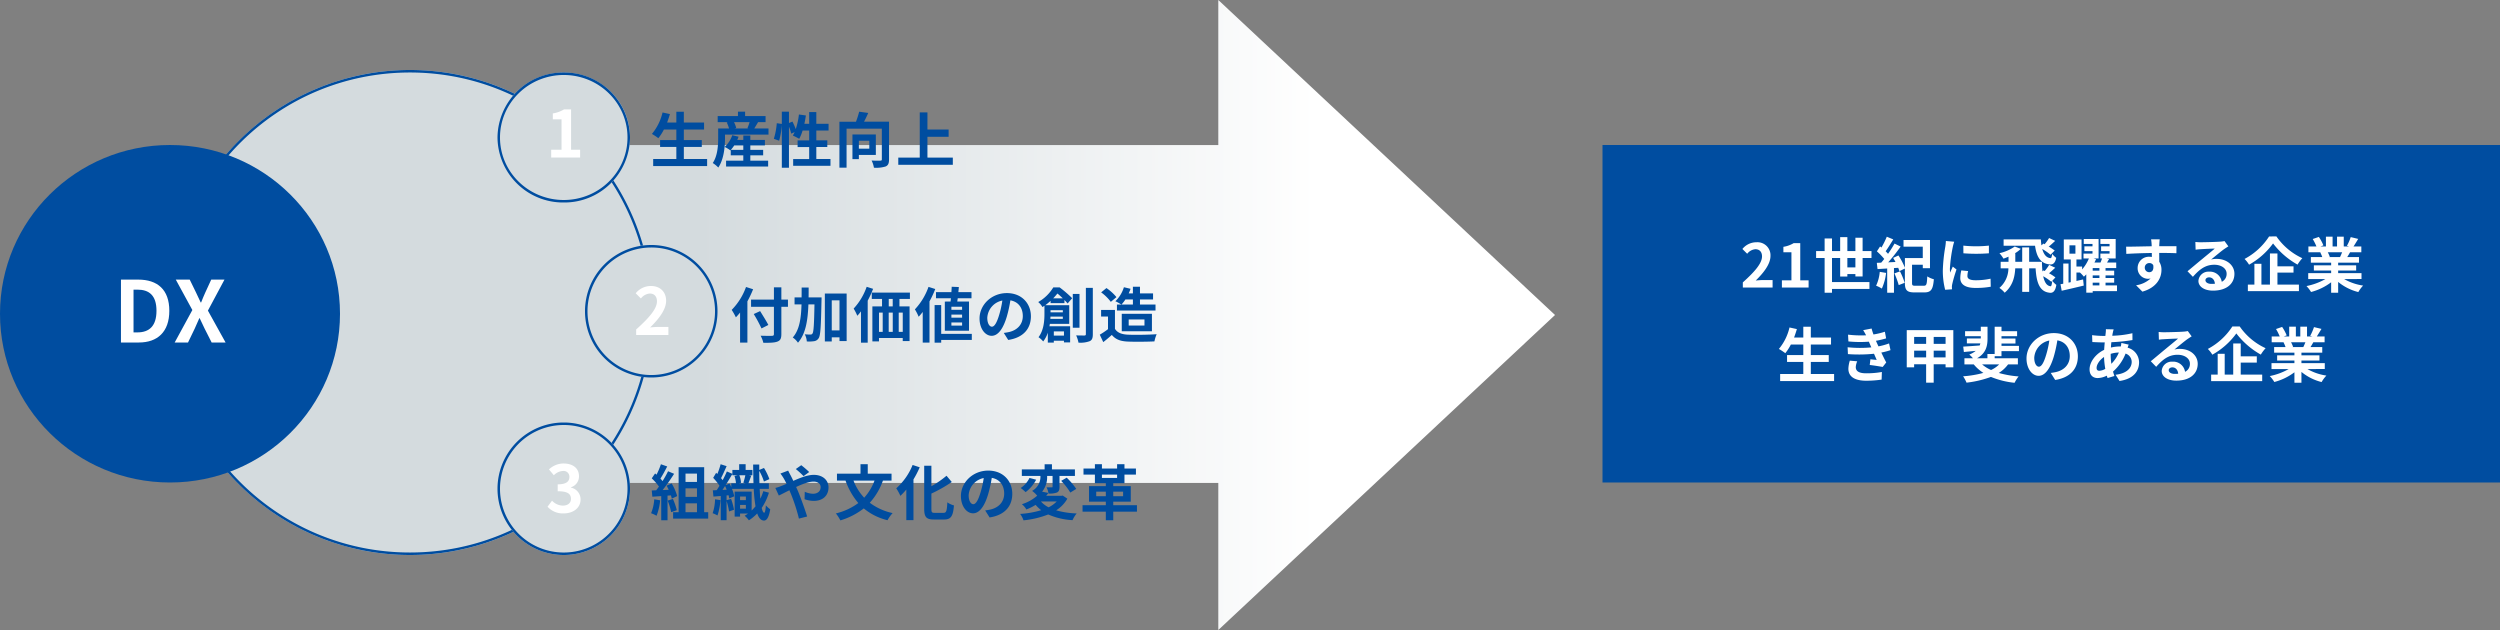
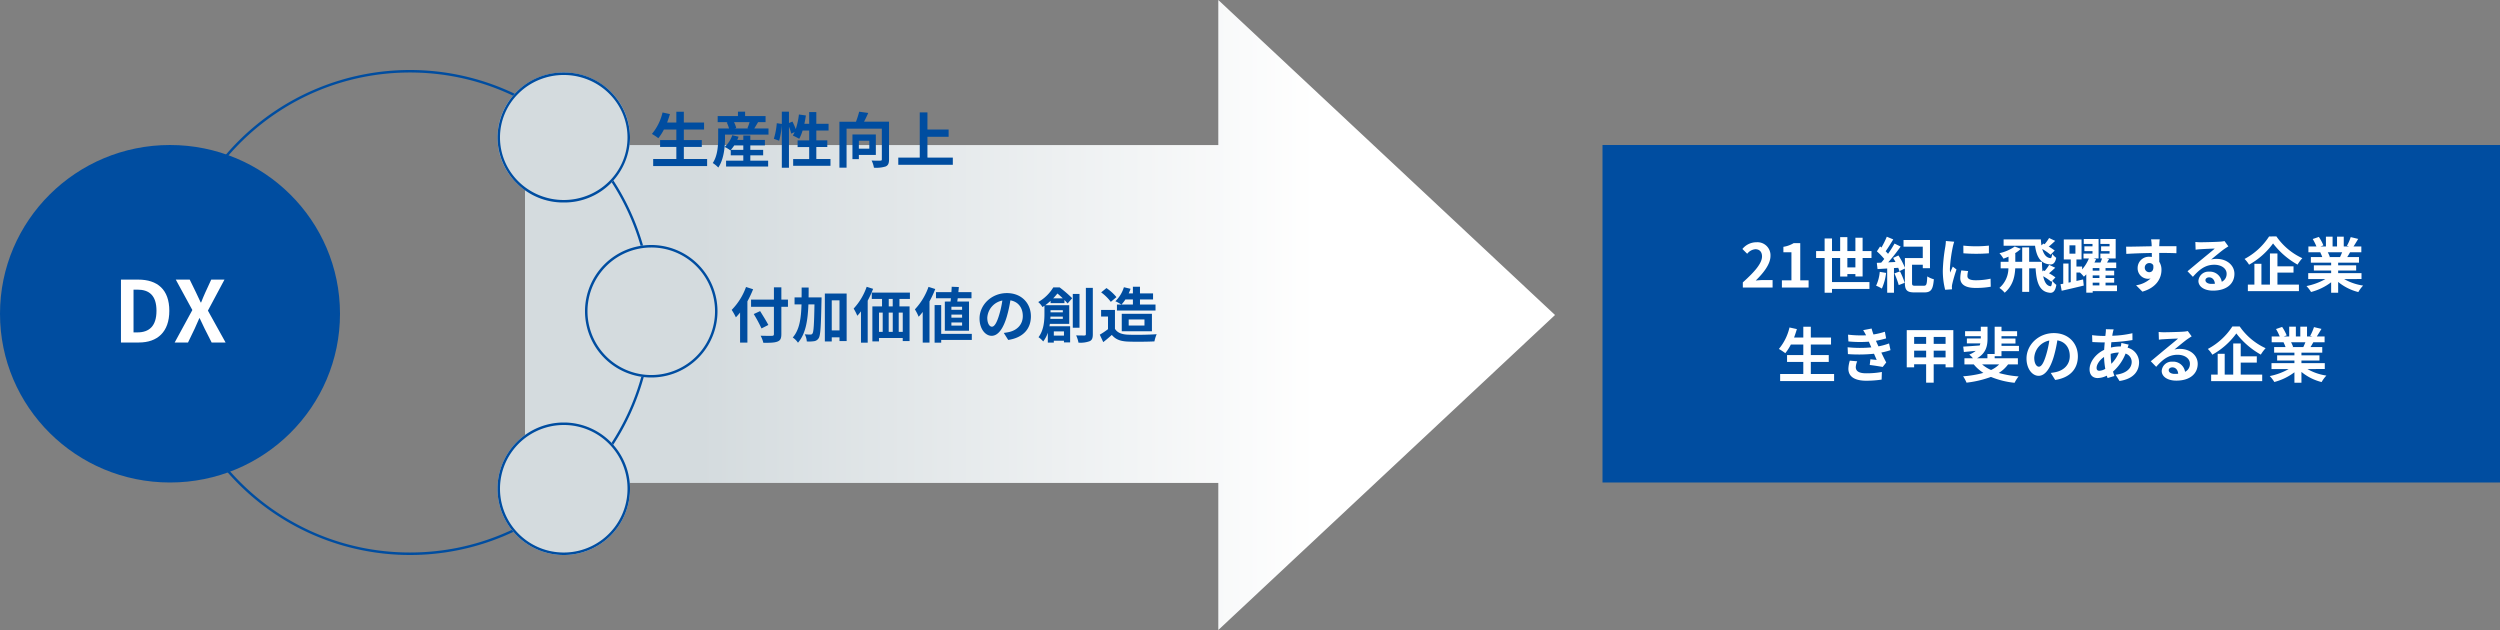
<svg xmlns="http://www.w3.org/2000/svg" width="1000" height="252" viewBox="0 0 1000 252">
  <rect x="0" y="0" width="1000" height="252" fill="#808080" stroke="none" />
  <defs>
    <linearGradient id="a" x1="0.771" y1="0.5" x2="0.168" y2="0.5" gradientUnits="objectBoundingBox">
      <stop offset="0" stop-color="#fff" />
      <stop offset="1" stop-color="#d4dbde" />
    </linearGradient>
  </defs>
  <g transform="translate(-460 -1743)">
    <rect width="359" height="135" transform="translate(1101 1801)" fill="#004da0" />
    <path d="M-123.864,0h11.9V-2.976h-3.864c-.816,0-1.992.1-2.88.192,3.24-3.168,5.9-6.624,5.9-9.84a5.21,5.21,0,0,0-5.592-5.472,7.2,7.2,0,0,0-5.64,2.688l1.92,1.92a4.6,4.6,0,0,1,3.264-1.824c1.68,0,2.664,1.08,2.664,2.88,0,2.736-2.856,6.072-7.68,10.392Zm15.624,0h10.68V-2.856H-100.9v-14.9h-2.616a11.52,11.52,0,0,1-4.128,1.488v2.184h3.216V-2.856h-3.816Zm26.184-8.04v-3.768h3.216V-8.04Zm6.1,3.624v-7.392h3.552v-2.76H-75.96V-19.9h-2.88v5.328h-3.216v-5.568h-2.88v5.568H-88.2v-5.04h-2.952v5.04H-94.56v2.76h3.408v13.9H-88.2V.576h14.976v-2.76H-88.2v-9.624h3.264v7.416h2.88v-.984h3.216v.96ZM-69.1-6.264A16.274,16.274,0,0,1-70.56-.72a13.765,13.765,0,0,1,2.3,1.152,21.683,21.683,0,0,0,1.7-6.264Zm5.856.624A30.815,30.815,0,0,1-61.512-.96l2.376-.912a27.986,27.986,0,0,0-1.872-4.584ZM-54.864-.7c-1.128,0-1.32-.144-1.32-1.176V-9.1h4.3v1.368h2.88v-11.28H-59.592v2.688h7.7v4.56H-59.04v3.84a27.881,27.881,0,0,0-2.592-4.9l-2.112.984c.312.5.648,1.08.936,1.632l-2.9.144a78.649,78.649,0,0,0,4.968-6.312l-2.448-1.2a45.045,45.045,0,0,1-2.592,4.1c-.288-.312-.6-.672-.96-1.032.96-1.32,2.064-3.144,3.048-4.728l-2.592-1.08a32.7,32.7,0,0,1-2.136,4.32c-.192-.144-.36-.288-.552-.432l-1.272,1.968A26.9,26.9,0,0,1-67.3-11.424c-.408.528-.816,1.032-1.224,1.488l-1.752.072.288,2.5,3.864-.24v9.7h2.712V-7.776l1.7-.1c.192.48.36.936.48,1.344l2.184-1.056v5.736c0,3,.936,3.816,3.816,3.816h3.96c2.712,0,3.48-1.176,3.816-5.256a9.592,9.592,0,0,1-2.64-1.152C-50.232-1.272-50.4-.7-51.48-.7Zm19.2-16.056.024,3.072a65.78,65.78,0,0,0,10.2,0v-3.072A48.5,48.5,0,0,1-35.664-16.752ZM-36.48-6.84a14.647,14.647,0,0,0-.408,3.1c0,2.424,1.944,3.912,6.048,3.912A33.036,33.036,0,0,0-24.7-.312l-.072-3.216A27.392,27.392,0,0,1-30.72-2.9c-2.4,0-3.312-.624-3.312-1.68a7.821,7.821,0,0,1,.288-1.992ZM-42.648-18.6a17.759,17.759,0,0,1-.24,2.328,65.9,65.9,0,0,0-.984,9.408A30.342,30.342,0,0,0-42.936.912L-40.2.72c-.024-.336-.024-.72-.048-.984a6.982,6.982,0,0,1,.144-1.1A57.3,57.3,0,0,1-38.4-7.2l-1.488-1.152c-.336.768-.72,1.56-1.056,2.4a11.47,11.47,0,0,1-.1-1.536A58.764,58.764,0,0,1-39.888-16.2a19.974,19.974,0,0,1,.576-2.112Zm41.28-1.2a15.637,15.637,0,0,1-1.776,2.472l1.68.936c.72-.552,1.584-1.392,2.544-2.256ZM.888-14.784a30.2,30.2,0,0,0-4.536-2.784l-.768.72c-.12-.768-.192-1.584-.24-2.4h-14.9V-16.7H-6.984c.528,3.768,1.776,6.96,5.616,7.44,1.488.288,2.448-.5,2.856-2.616A8.184,8.184,0,0,1-.12-13.44c-.144,1.056-.336,1.752-.648,1.7-1.776-.144-2.784-1.656-3.336-3.672A23.353,23.353,0,0,1-.792-13.1ZM-.1-2.712C-.24-1.344-.432-.456-.744-.5-2.376-.648-3.24-2.256-3.72-4.512A24,24,0,0,1-.48-2.3Zm1.272-1.32A17.11,17.11,0,0,0-1.392-5.688C-.7-6.24.168-7.056,1.1-7.9L-1.344-9.048A16.636,16.636,0,0,1-3.12-6.6l-.48-.24-.408.408c-.144-1.224-.192-2.544-.216-3.84H-9.336v-5.76H-12.12v5.76h-2.76V-13.68h-.144a14.345,14.345,0,0,0,2.352-1.776l-2.424-.936a17.15,17.15,0,0,1-6.12,2.664,15,15,0,0,1,1.608,2.184c.648-.216,1.344-.5,2.016-.792v2.064h-3.144V-7.68h3.1A10.443,10.443,0,0,1-21.24.168a10.063,10.063,0,0,1,2.112,1.92C-15.864-.7-15.072-4.344-14.9-7.68h2.784V1.752h2.784V-7.68h2.568c.312,4.968,1.248,9.192,5.376,9.744,1.584.312,2.52-.6,2.928-3.12A6.632,6.632,0,0,1-.072-2.712Zm14.9,2.088h2.688v1.1H16.08ZM18.768-6.72H16.08V-7.776h2.688Zm0,2.928H16.08V-4.848h2.688ZM6.792-16.872H9.168v3.336H6.792ZM25.8-.84H21.216v-1.1h3.456V-3.792H21.216V-4.848h3.456V-6.72H21.216V-7.776h4.272V-9.984H21.816c.264-.456.552-.912.816-1.392l-1.032-.24h3.672v-7.776h-6.12v1.968h3.672v.96H19.44v1.92h3.384v.984H19.152v1.944h.672c-.168.5-.384,1.08-.624,1.632H16.776c.24-.456.456-.912.648-1.344l-1.032-.288h2.04v-7.776H12.5v1.968h3.5v.96h-3.24v1.92h3.24v.984h-3.6v1.944h2.16a16.016,16.016,0,0,1-2.712,4.392V-8.4H9.576v-2.808h2.04v-8.016h-7.1v8.016H7.3v9.072l-.888.192V-9.576H4.3v8.064l-1.1.192L3.672,1.3C6.168.744,9.432-.024,12.5-.768L12.24-3.216c-.888.192-1.776.408-2.664.6V-6h1.392a14.541,14.541,0,0,1,1.584,1.68,11.73,11.73,0,0,0,.96-.936v7.32H16.08V1.44H25.8ZM36.912-7.9a1.774,1.774,0,0,1,1.824-1.872,1.7,1.7,0,0,1,1.56.84c.312,2.064-.576,2.808-1.56,2.808A1.766,1.766,0,0,1,36.912-7.9Zm12.672-8.616c-1.248-.024-4.488,0-6.888,0,0-.288.024-.528.024-.72.024-.384.1-1.656.168-2.04H39.432a16.081,16.081,0,0,1,.216,2.064,6.092,6.092,0,0,1,.024.72c-3.192.048-7.512.168-10.224.168l.072,2.88c2.928-.168,6.6-.312,10.2-.36l.024,1.584a5.7,5.7,0,0,0-.936-.072,4.476,4.476,0,0,0-4.752,4.44,4.187,4.187,0,0,0,4.1,4.368,5.132,5.132,0,0,0,1.08-.12A10.864,10.864,0,0,1,33.432-.888l2.52,2.544C41.76.024,43.584-3.912,43.584-7.008A5.861,5.861,0,0,0,42.7-10.3c0-1.032,0-2.328-.024-3.528,3.216,0,5.448.048,6.888.12ZM63.576-1.44c-1.392,0-2.4-.6-2.4-1.488,0-.6.576-1.128,1.464-1.128,1.3,0,2.184,1.008,2.328,2.544A12.53,12.53,0,0,1,63.576-1.44Zm5.232-17.136a11.462,11.462,0,0,1-1.824.24c-1.344.12-6.432.24-7.68.24-.672,0-1.488-.048-2.16-.12l.1,3.1a15.684,15.684,0,0,1,1.944-.192c1.248-.1,4.512-.24,5.736-.264-1.176,1.032-3.648,3.024-4.968,4.128C58.536-10.3,55.68-7.872,54-6.5l2.16,2.232C58.7-7.152,61.08-9.1,64.728-9.1c2.76,0,4.92,1.44,4.92,3.576A3.465,3.465,0,0,1,67.7-2.28,4.785,4.785,0,0,0,62.64-6.336a3.994,3.994,0,0,0-4.272,3.7c0,2.376,2.5,3.888,5.808,3.888,5.736,0,8.592-2.976,8.592-6.72,0-3.456-3.072-5.976-7.1-5.976a7.992,7.992,0,0,0-2.232.264c1.488-1.2,3.984-3.312,5.256-4.2q.792-.54,1.656-1.08ZM86.64-20.424a26.462,26.462,0,0,1-9.816,9,12.026,12.026,0,0,1,1.8,2.3,29.735,29.735,0,0,0,9.6-8.5,32.125,32.125,0,0,0,9.792,8.472,15.563,15.563,0,0,1,1.92-2.568,25.517,25.517,0,0,1-10.368-8.712ZM89.976-5.952h6.432v-2.52H89.976v-5.136h-3V-1.152H83.568V-9.48H80.76v8.328H78.144V1.44H98.568V-1.152H89.976Zm25.872-8.136c-.264.648-.552,1.344-.84,1.92H110.52l.408-.072a11.82,11.82,0,0,0-.816-1.848Zm7.752,10.7V-5.736h-9.336V-6.792h7.2V-8.856h-7.2v-1.08h8.328v-2.232h-4.7c.36-.576.744-1.224,1.128-1.92h4.512v-2.328h-3.12c.552-.84,1.2-1.92,1.872-3.024l-3-.72a19.333,19.333,0,0,1-1.512,3.48l.864.264H116.5v-3.912h-2.688v3.912h-1.776v-3.912h-2.664v3.912h-2.184l1.176-.432a18.16,18.16,0,0,0-1.824-3.384l-2.448.84a21.513,21.513,0,0,1,1.488,2.976H102.36v2.328h5.016l-.288.048a10.785,10.785,0,0,1,.816,1.872h-4.56v2.232h8.112v1.08h-6.912v2.064h6.912v1.056h-9.168v2.352h6.888a25.214,25.214,0,0,1-7.584,2.808A13.312,13.312,0,0,1,103.416,1.8a22.766,22.766,0,0,0,8.04-3.888V2.088h2.808v-4.32a20.486,20.486,0,0,0,8.064,4.056,13.425,13.425,0,0,1,1.92-2.592,21.441,21.441,0,0,1-7.608-2.616ZM-96.672,34.608V29.784H-89.5v-2.76h-7.176V22.8h8.088V20.016h-8.088V15.7h-3v4.32h-3.7c.408-1.1.792-2.232,1.128-3.384l-2.952-.648a20.648,20.648,0,0,1-4.248,8.592,22.7,22.7,0,0,1,2.568,1.7,19.781,19.781,0,0,0,2.232-3.48h4.968v4.224h-6.5v2.76h6.5v4.824h-9.264v2.808H-87.36V34.608Zm15.6-5.352a12.34,12.34,0,0,0-.576,3.24c0,3.288,2.736,4.8,7.176,4.8a42.091,42.091,0,0,0,6.12-.456l.1-3.048a34.579,34.579,0,0,1-6.288.528c-3.1,0-4.152-1.008-4.152-2.5a7.04,7.04,0,0,1,.576-2.3Zm15.7-6.888a25.438,25.438,0,0,1-4.248,1.176l-.552-1.2-.456-1.032a34.3,34.3,0,0,0,4.08-.96l-.5-2.664a28.8,28.8,0,0,1-4.56,1.1,20.319,20.319,0,0,1-.744-2.376l-3.384.648a21.375,21.375,0,0,1,1.152,2.04v.024a44.747,44.747,0,0,1-7.2-.264l.144,2.712a47.124,47.124,0,0,0,8.184.1l.576,1.344.408.936a48.238,48.238,0,0,1-9.48-.048l.12,2.736A59.71,59.71,0,0,0-71.4,26.5l1.08,2.472c-.648-.072-1.584-.144-2.52-.264l-.264,2.28c1.584.192,3.864.552,5.184.792l1.416-1.8c-.7-1.3-1.368-2.688-1.968-3.96a27.657,27.657,0,0,0,3.672-.96ZM-47.52,27.96V25.272h4.752V27.96Zm-7.824,0V25.272h4.8V27.96Zm4.8-8.184V22.56h-4.8V19.776Zm7.776,2.784H-47.52V19.776h4.752ZM-58.3,17.04v14.9h2.952V30.7h4.8v7.368h3.024V30.7h4.752V31.92h3.1V17.04Zm36.96,13.728A11.087,11.087,0,0,1-24.576,33a14.173,14.173,0,0,1-3.576-2.232Zm.936-3.288V25.44h6.984V23.352H-20.4v-.936h5.592V20.424H-20.4v-.936h6.24V17.472H-20.4V15.7h-2.736v10.9h-2.9v1.7h-4.128c3.624-2.04,4.176-5.016,4.176-7.944V15.7H-28.68v1.776h-6.288v2.016h6.288v.888h-5.568v1.992h5.376a4.631,4.631,0,0,1-.264.816c-2.448.192-4.848.36-6.576.456l.264,2.16c1.392-.144,3.024-.288,4.728-.456a8.822,8.822,0,0,1-2.568,1.464A12.351,12.351,0,0,1-31.824,28.3h-3.408v2.472h3.744a16.213,16.213,0,0,0,3.84,3.384A42.006,42.006,0,0,1-35.76,35.52a13.1,13.1,0,0,1,1.368,2.544,41.629,41.629,0,0,0,9.768-2.3,33.484,33.484,0,0,0,9.456,2.352,14.175,14.175,0,0,1,1.608-2.544,39.912,39.912,0,0,1-7.92-1.392,13.222,13.222,0,0,0,3.7-3.408h3.936V28.3h-9.288V27.48Zm14.952,4.2C-6.336,31.68-7.3,30.5-7.3,28.1a7.452,7.452,0,0,1,6.024-6.888,38.149,38.149,0,0,1-1.272,5.76C-3.5,30.192-4.464,31.68-5.448,31.68Zm6.528,5.3c6-.912,9.072-4.464,9.072-9.456,0-5.184-3.72-9.288-9.6-9.288-6.168,0-10.944,4.7-10.944,10.176,0,4.008,2.232,6.912,4.848,6.912,2.592,0,4.656-2.928,6.072-7.728a51.651,51.651,0,0,0,1.416-6.456c3.192.552,4.968,3,4.968,6.288,0,3.456-2.352,5.64-5.4,6.36-.624.144-1.3.264-2.208.384Zm22.2-10.44a11.605,11.605,0,0,1,3.264-.528,13.585,13.585,0,0,1-3,4.512,27.714,27.714,0,0,1-.264-3.936Zm-4.536,6.768c-.768,0-1.1-.408-1.1-1.152,0-1.344,1.2-3.168,2.976-4.368a33.129,33.129,0,0,0,.5,4.752A5.051,5.051,0,0,1,18.744,33.312Zm8.808-11.136a13.747,13.747,0,0,1-.216,1.416h-.408a15.983,15.983,0,0,0-3.552.432c.024-.72.1-1.44.168-2.136a69.057,69.057,0,0,0,8.448-.864l-.024-2.736A39.639,39.639,0,0,1,23.9,19.3c.072-.456.144-.888.24-1.272a9.233,9.233,0,0,1,.336-1.272l-3.12-.072a9.491,9.491,0,0,1-.072,1.416l-.144,1.272h-.912a39.025,39.025,0,0,1-4.392-.312l.1,2.76c1.1.048,2.952.144,4.2.144H20.9c-.1.96-.168,1.968-.24,2.976-3.312,1.56-5.832,4.776-5.832,7.8,0,2.424,1.464,3.48,3.216,3.48a8.365,8.365,0,0,0,3.672-.96c.1.336.216.672.312.96l2.736-.816c-.192-.576-.384-1.152-.552-1.776a18.48,18.48,0,0,0,5.016-7.2A3.534,3.534,0,0,1,31.68,29.76c0,2.328-1.872,4.632-6.456,5.136l1.584,2.5c5.832-.864,7.824-4.152,7.824-7.488a6.135,6.135,0,0,0-4.584-5.832c.144-.456.312-.96.432-1.224ZM48.888,34.56c-1.392,0-2.4-.6-2.4-1.488,0-.6.576-1.128,1.464-1.128,1.3,0,2.184,1.008,2.328,2.544A12.529,12.529,0,0,1,48.888,34.56ZM54.12,17.424a11.462,11.462,0,0,1-1.824.24c-1.344.12-6.432.24-7.68.24-.672,0-1.488-.048-2.16-.12l.1,3.1a15.684,15.684,0,0,1,1.944-.192c1.248-.1,4.512-.24,5.736-.264-1.176,1.032-3.648,3.024-4.968,4.128-1.416,1.152-4.272,3.576-5.952,4.944l2.16,2.232c2.544-2.88,4.92-4.824,8.568-4.824,2.76,0,4.92,1.44,4.92,3.576a3.465,3.465,0,0,1-1.944,3.24,4.785,4.785,0,0,0-5.064-4.056,3.994,3.994,0,0,0-4.272,3.7c0,2.376,2.5,3.888,5.808,3.888,5.736,0,8.592-2.976,8.592-6.72,0-3.456-3.072-5.976-7.1-5.976a7.992,7.992,0,0,0-2.232.264c1.488-1.2,3.984-3.312,5.256-4.2q.792-.54,1.656-1.08Zm17.832-1.848a26.462,26.462,0,0,1-9.816,9,12.026,12.026,0,0,1,1.8,2.3,29.735,29.735,0,0,0,9.6-8.5,32.125,32.125,0,0,0,9.792,8.472,15.563,15.563,0,0,1,1.92-2.568A25.517,25.517,0,0,1,74.88,15.576Zm3.336,14.472H81.72v-2.52H75.288V22.392h-3V34.848H68.88V26.52H66.072v8.328H63.456V37.44H83.88V34.848H75.288Zm25.872-8.136c-.264.648-.552,1.344-.84,1.92H95.832l.408-.072a11.82,11.82,0,0,0-.816-1.848Zm7.752,10.7V30.264H99.576V29.208h7.2V27.144h-7.2v-1.08H107.9V23.832h-4.7c.36-.576.744-1.224,1.128-1.92h4.512V19.584h-3.12c.552-.84,1.2-1.92,1.872-3.024l-3-.72a19.333,19.333,0,0,1-1.512,3.48l.864.264h-2.136V15.672H99.12v3.912H97.344V15.672H94.68v3.912H92.5l1.176-.432a18.16,18.16,0,0,0-1.824-3.384l-2.448.84a21.513,21.513,0,0,1,1.488,2.976H87.672v2.328h5.016l-.288.048a10.785,10.785,0,0,1,.816,1.872h-4.56v2.232h8.112v1.08H89.856v2.064h6.912v1.056H87.6v2.352h6.888A25.214,25.214,0,0,1,86.9,35.424,13.312,13.312,0,0,1,88.728,37.8a22.766,22.766,0,0,0,8.04-3.888v4.176h2.808v-4.32a20.486,20.486,0,0,0,8.064,4.056,13.425,13.425,0,0,1,1.92-2.592,21.441,21.441,0,0,1-7.608-2.616Z" transform="translate(1281 1858)" fill="#fff" />
    <path d="M277.324,193.173H0V58.031H277.324V0L412,126,277.324,252Z" transform="translate(670 1743)" fill="url(#a)" />
-     <circle cx="97" cy="97" r="97" transform="translate(527 1771)" fill="#d4dbde" />
    <path d="M97,1A96.714,96.714,0,0,0,77.652,2.95,95.469,95.469,0,0,0,43.326,17.395,96.283,96.283,0,0,0,8.544,59.633,95.507,95.507,0,0,0,2.95,77.652a96.946,96.946,0,0,0,0,38.7,95.469,95.469,0,0,0,14.444,34.325,96.283,96.283,0,0,0,42.238,34.782,95.507,95.507,0,0,0,18.019,5.593,96.946,96.946,0,0,0,38.7,0,95.469,95.469,0,0,0,34.325-14.444,96.283,96.283,0,0,0,34.782-42.238,95.507,95.507,0,0,0,5.593-18.019,96.946,96.946,0,0,0,0-38.7,95.469,95.469,0,0,0-14.444-34.325A96.283,96.283,0,0,0,134.367,8.544,95.507,95.507,0,0,0,116.348,2.95,96.714,96.714,0,0,0,97,1m0-1A97,97,0,1,1,0,97,97,97,0,0,1,97,0Z" transform="translate(527 1771)" fill="#004da0" />
    <ellipse cx="68" cy="67.5" rx="68" ry="67.5" transform="translate(460 1801)" fill="#004da0" />
    <ellipse cx="26.5" cy="26" rx="26.5" ry="26" transform="translate(659 1772)" fill="#d4dbde" />
    <path d="M26.5,1a25.777,25.777,0,0,0-9.932,1.967A25.45,25.45,0,0,0,8.462,8.329,24.9,24.9,0,0,0,3,16.276,24.632,24.632,0,0,0,3,35.724a24.9,24.9,0,0,0,5.461,7.946,25.45,25.45,0,0,0,8.106,5.362,26.059,26.059,0,0,0,19.863,0,25.45,25.45,0,0,0,8.106-5.362A24.9,24.9,0,0,0,50,35.724a24.632,24.632,0,0,0,0-19.449,24.9,24.9,0,0,0-5.461-7.946,25.45,25.45,0,0,0-8.106-5.362A25.777,25.777,0,0,0,26.5,1m0-1A26.254,26.254,0,0,1,53,26,26.254,26.254,0,0,1,26.5,52,26.254,26.254,0,0,1,0,26,26.254,26.254,0,0,1,26.5,0Z" transform="translate(659 1772)" fill="#004da0" />
    <circle cx="26.5" cy="26.5" r="26.5" transform="translate(659 1912)" fill="#d4dbde" />
    <path d="M26.5,1a25.507,25.507,0,0,0-9.925,49A25.507,25.507,0,0,0,36.425,3,25.339,25.339,0,0,0,26.5,1m0-1A26.5,26.5,0,1,1,0,26.5,26.5,26.5,0,0,1,26.5,0Z" transform="translate(659 1912)" fill="#004da0" />
    <circle cx="26.5" cy="26.5" r="26.5" transform="translate(694 1841)" fill="#d4dbde" />
    <path d="M26.5,1a25.507,25.507,0,0,0-9.925,49A25.507,25.507,0,0,0,36.425,3,25.339,25.339,0,0,0,26.5,1m0-1A26.5,26.5,0,1,1,0,26.5,26.5,26.5,0,0,1,26.5,0Z" transform="translate(694 1841)" fill="#004da0" />
    <path d="M-19.618,0h7.174C-5.032,0-.272-4.216-.272-12.682c0-8.5-4.76-12.478-12.444-12.478h-6.9Zm5.032-4.046v-17.1h1.564c4.692,0,7.616,2.312,7.616,8.466,0,6.12-2.924,8.636-7.616,8.636ZM1.87,0H7.208L9.894-5.576c.612-1.292,1.19-2.618,1.836-4.148h.136c.748,1.53,1.326,2.856,1.972,4.148L16.66,0h5.576L15.164-12.75l6.63-12.41h-5.3l-2.38,5.168c-.544,1.19-1.054,2.414-1.666,3.978h-.17c-.748-1.564-1.292-2.788-1.87-3.978L7.888-25.16H2.312l6.63,12.172Z" transform="translate(528 1880)" fill="#fff" />
-     <path d="M-5.525,0H6.045V-3.094H2.431V-19.24H-.4a12.48,12.48,0,0,1-4.472,1.612v2.366h3.484V-3.094H-5.525Z" transform="translate(686 1806)" fill="#fff" />
-     <path d="M-.533.364c3.666,0,6.76-2.054,6.76-5.59A4.808,4.808,0,0,0,2.379-9.958v-.13A4.558,4.558,0,0,0,5.6-14.482c0-3.3-2.522-5.122-6.24-5.122a8.536,8.536,0,0,0-5.772,2.366l1.95,2.34a5.49,5.49,0,0,1,3.64-1.716A2.3,2.3,0,0,1,1.755-14.2c0,1.716-1.144,2.938-4.68,2.938V-8.5c4.186,0,5.3,1.17,5.3,3.068,0,1.716-1.326,2.678-3.276,2.678a6.112,6.112,0,0,1-4.29-1.976L-6.981-2.314A8.179,8.179,0,0,0-.533.364Z" transform="translate(686 1948)" fill="#fff" />
-     <path d="M-6.539,0h12.9V-3.224H2.171c-.884,0-2.158.1-3.12.208,3.51-3.432,6.4-7.176,6.4-10.66,0-3.588-2.418-5.928-6.058-5.928a7.8,7.8,0,0,0-6.11,2.912l2.08,2.08a4.984,4.984,0,0,1,3.536-1.976c1.82,0,2.886,1.17,2.886,3.12,0,2.964-3.094,6.578-8.32,11.258Z" transform="translate(721 1877)" fill="#fff" />
    <path d="M13.536-1.392V-6.216h7.176v-2.76H13.536V-13.2h8.088v-2.784H13.536V-20.3h-3v4.32H6.84c.408-1.1.792-2.232,1.128-3.384l-2.952-.648A20.648,20.648,0,0,1,.768-11.424a22.7,22.7,0,0,1,2.568,1.7A19.781,19.781,0,0,0,5.568-13.2h4.968v4.224h-6.5v2.76h6.5v4.824H1.272V1.416H22.848V-1.392ZM32.328-5.04A14.109,14.109,0,0,0,33.7-6.84H37.32v1.8Zm7.8,2.184h5.136V-5.04H40.128v-1.8H45.96V-9.024H40.128V-10.8H37.32v1.776H34.9c.192-.432.384-.864.528-1.3L32.9-10.9a11.3,11.3,0,0,1-3.024,4.68,12.553,12.553,0,0,1,2.256,1.368l.168-.168v2.16H37.32V-.744H30.432V1.608H47.256V-.744H40.128Zm-.288-13.3a20.424,20.424,0,0,1-.864,2.424l.432.12h-5.64l.72-.192a10.73,10.73,0,0,0-.888-2.352Zm1.872,2.544c.456-.72.984-1.632,1.536-2.544h2.976v-2.424H38.04v-1.752H35.184v1.752H27.072v2.424h4.152l-.528.144a12.271,12.271,0,0,1,.912,2.4H27.264v3.864c0,2.856-.192,7.032-2.16,9.96a11.325,11.325,0,0,1,2.208,1.8C29.568-1.272,30-6.36,30-9.72v-1.44H47.4v-2.448ZM66.528-1.392v-4.8H70.92V-8.856H66.528v-3.936h4.9V-15.48h-4.9v-4.7H63.672v4.7h-1.92c.24-1.08.432-2.208.6-3.336L59.568-19.2A29.047,29.047,0,0,1,58.3-13.344a27.517,27.517,0,0,0-1.32-3.024l-1.392.576v-4.536H52.728v4.9l-2.016-.288a28.524,28.524,0,0,1-1.176,6.24l2.112.768a30.585,30.585,0,0,0,1.08-6.36V2.088h2.856V-14.3a16.688,16.688,0,0,1,.912,2.76l1.368-.624c-.24.5-.48.96-.72,1.392a25.237,25.237,0,0,1,2.544,1.3,16.4,16.4,0,0,0,1.344-3.312h2.64v3.936H59.04v2.664h4.632v4.8H57.264V1.32H72.192V-1.392ZM87.72-8.712V-5.52H83.544V-8.712Zm2.616,5.688v-8.184h-9.36v9.864h2.568v-1.68Zm5.28-13.3H85.608c.576-1.056,1.176-2.3,1.68-3.5l-3.624-.5a33.338,33.338,0,0,1-1.272,4.008H75.768V2.064h2.856v-15.6H92.736V-1.3c0,.432-.144.552-.6.552-.48.024-2.088.048-3.5-.048a9.868,9.868,0,0,1,.936,2.88,12.673,12.673,0,0,0,4.7-.5c1.008-.456,1.344-1.272,1.344-2.832Zm15.36,14.352v-8.3h8.472v-2.9h-8.472V-20.04H107.9V-1.968H99.312V.912h21.816v-2.88Z" transform="translate(720 1808)" fill="#004da0" />
-     <path d="M1.7-6.288A17.45,17.45,0,0,1,.432-.72,14.107,14.107,0,0,1,2.616.312,22.189,22.189,0,0,0,4.056-5.88Zm6.672-1.56a13.06,13.06,0,0,1,.336,1.3l2.16-1.008a19.573,19.573,0,0,0-2.208-5.064l-2.016.888c.288.5.576,1.08.84,1.656l-2.424.1a77.264,77.264,0,0,0,4.584-6.5L7.224-17.5A37.527,37.527,0,0,1,5.016-13.56c-.24-.312-.528-.672-.84-1.008.864-1.344,1.848-3.192,2.712-4.848L4.368-20.3a31.725,31.725,0,0,1-1.752,4.176l-.576-.5L.7-14.664a22.61,22.61,0,0,1,2.88,3.288c-.36.528-.744,1.032-1.1,1.488L.7-9.816l.24,2.5,3.552-.24V2.112h2.52V-7.752ZM7.056-5.76A24.426,24.426,0,0,1,8.472-1.128l2.256-.792a27.369,27.369,0,0,0-1.56-4.512Zm7.152,1.08h4.584v3.552H14.208Zm4.584-11.88v3.336H14.208V-16.56Zm0,9.312H14.208V-10.68h4.584Zm2.88,6.12v-18H11.448v18H9.24V1.44H23.28V-1.128Zm4.344-5.16a18.532,18.532,0,0,1-.96,5.568A13.1,13.1,0,0,1,27,.192a25.17,25.17,0,0,0,1.176-6.144ZM36.024-2.544V-4.032h2.328v1.488Zm2.328-4.848v1.44H36.024v-1.44Zm-8.112-4.56c.96-1.488,1.9-3.072,2.712-4.464v.528h2.112l-1.272.288a12,12,0,0,1,.6,2.928H32.52v1.584c-.216-.5-.456-1.008-.7-1.464Zm-1.248,1.92c.336-.5.7-1.032,1.032-1.584.216.48.432.984.648,1.488Zm9.312-2.64h-2.76l.864-.216a9.883,9.883,0,0,0-.672-3h2.4a25.581,25.581,0,0,1-.792,2.976Zm7.008,3.144a16.918,16.918,0,0,1-1.176,3c-.12-1.152-.192-2.472-.264-3.912h3.672v-2.232H43.776c-.048-1.56-.072-3.24-.072-4.992a22.092,22.092,0,0,1,1.872,4.272l2.184-.96a25.064,25.064,0,0,0-2.16-4.464l-1.9.792v-2.16H41.256c.024,2.712.072,5.208.144,7.512H39.36c.336-.816.744-1.968,1.128-3.024l-.888-.192h1.368v-2.136H38.256v-2.3H35.664v2.3H32.952v1.56l-2.208-.96c-.432,1.056-1.032,2.28-1.68,3.5a9.631,9.631,0,0,0-.648-.816c.7-1.344,1.512-3.192,2.232-4.8l-2.4-.768a28.9,28.9,0,0,1-1.32,3.912c-.168-.168-.312-.336-.48-.48l-1.176,2.016a22.1,22.1,0,0,1,2.52,3.168c-.384.624-.744,1.224-1.1,1.752l-1.56.072.24,2.5c.888-.072,1.9-.144,2.928-.24v9.7h2.328V-5.64a30.391,30.391,0,0,1,1.008,4.224l1.968-.7a26.892,26.892,0,0,0-1.176-4.344l-1.8.552v-1.92l.792-.072a10.056,10.056,0,0,1,.264,1.272l2.016-.84a14.558,14.558,0,0,0-.912-2.976H41.5a60.547,60.547,0,0,0,.7,6.984A19.921,19.921,0,0,1,40.656-1.8V-9.36H33.864V.648h2.16V-.6h3.192a13.549,13.549,0,0,1-1.368.912,8.749,8.749,0,0,1,1.7,1.824,17.6,17.6,0,0,0,3.336-2.76c.624,1.824,1.488,2.808,2.688,2.856.888.024,1.944-.84,2.52-4.536A9.125,9.125,0,0,1,46.344-3.84c-.12,1.848-.36,2.952-.672,2.928-.384-.024-.72-.72-.984-1.92a22.657,22.657,0,0,0,2.88-6.1Zm18.36-7.656A36.3,36.3,0,0,0,60.5-19.92L58.32-18.384a34.34,34.34,0,0,1,3.1,2.832Zm-11.5.6A19.712,19.712,0,0,1,53.568-14.5c.36.624.7,1.3,1.056,2.016-.72.312-1.44.624-2.136.888a14.147,14.147,0,0,1-2.352.768l1.392,3.048c1.008-.456,2.52-1.272,4.224-2.112l.624,1.464A71.606,71.606,0,0,1,59.568,1.44L62.856.6c-.816-2.664-2.64-7.752-3.744-10.344l-.672-1.464c2.544-1.176,5.136-2.16,6.984-2.16,1.8,0,2.832.984,2.832,2.208,0,1.7-1.272,2.664-3.1,2.664A8.779,8.779,0,0,1,61.9-9.288l-.072,2.976a11.5,11.5,0,0,0,3.648.672c3.648,0,5.928-2.088,5.928-5.424,0-2.76-2.208-4.992-5.9-4.992-2.424,0-5.3,1.128-8.184,2.4-.36-.792-.744-1.56-1.1-2.256-.264-.432-.744-1.416-.96-1.848Zm37.632,2.832a21.079,21.079,0,0,1-4.128,6.84,20.73,20.73,0,0,1-4.272-6.84Zm6.816,0v-2.784H87.1v-3.792h-2.9v3.792H74.784v2.784h3.432a28.4,28.4,0,0,0,5.112,8.976A25.24,25.24,0,0,1,74.352-.624a16.132,16.132,0,0,1,1.8,2.784,28.5,28.5,0,0,0,9.36-4.8,23.3,23.3,0,0,0,9.5,4.728,14.48,14.48,0,0,1,2.04-2.856A23.078,23.078,0,0,1,87.912-4.9a26.215,26.215,0,0,0,5.256-8.856Zm8.424-6.264A24.8,24.8,0,0,1,98.5-10.68a20.939,20.939,0,0,1,1.656,3.024,27.191,27.191,0,0,0,2.376-2.544V2.04h2.856V-14.232a38.655,38.655,0,0,0,2.5-4.848ZM113.88-.864c-1.152,0-1.32-.24-1.32-1.656V-8.568a58.138,58.138,0,0,0,8.16-4.632l-2.112-2.5a40.82,40.82,0,0,1-6.048,4.2V-19.7h-2.88v17.16c0,3.384.864,4.344,3.888,4.344h4.1c2.832,0,3.576-1.512,3.912-5.64a8.24,8.24,0,0,1-2.64-1.224c-.192,3.384-.384,4.2-1.536,4.2ZM129.312-4.32c-.888,0-1.848-1.176-1.848-3.576a7.452,7.452,0,0,1,6.024-6.888,38.151,38.151,0,0,1-1.272,5.76C131.256-5.808,130.3-4.32,129.312-4.32Zm6.528,5.3c6-.912,9.072-4.464,9.072-9.456,0-5.184-3.72-9.288-9.6-9.288-6.168,0-10.944,4.7-10.944,10.176,0,4.008,2.232,6.912,4.848,6.912,2.592,0,4.656-2.928,6.072-7.728a51.648,51.648,0,0,0,1.416-6.456c3.192.552,4.968,3,4.968,6.288,0,3.456-2.352,5.64-5.4,6.36-.624.144-1.3.264-2.208.384ZM162.7-5.424a11.854,11.854,0,0,1-3.264,2.352,10.238,10.238,0,0,1-3.072-2.352Zm2.4-2.352-.5.1h-6.12c.312-.384.6-.768.888-1.152l-2.52-.5a9.189,9.189,0,0,0,1.992-6.288h2.184v4.248c0,.24-.072.312-.36.312-.264,0-1.2,0-2.04-.024a9.441,9.441,0,0,1,.792,2.5A8.51,8.51,0,0,0,162.792-9c.816-.408,1.008-1.1,1.008-2.3v-4.32h6.168V-18.24h-9.192V-20.3h-2.928v2.064h-9.12v2.616h7.44a6.4,6.4,0,0,1-3.336,5.976,10.349,10.349,0,0,1,2.04,1.92,16.738,16.738,0,0,1-6.12,3.408,7.65,7.65,0,0,1,1.8,2.112,23.065,23.065,0,0,0,3.7-1.848A14.441,14.441,0,0,0,156.48-1.92a37.7,37.7,0,0,1-8.424,1.488A9.4,9.4,0,0,1,149.4,2.136a36.842,36.842,0,0,0,9.888-2.352,27.712,27.712,0,0,0,9.72,2.28,12.481,12.481,0,0,1,1.656-2.688,34.162,34.162,0,0,1-8.208-1.248,13.23,13.23,0,0,0,4.488-4.656Zm-13.3-7.056a10.075,10.075,0,0,1-3.528,4.032,17.161,17.161,0,0,1,1.968,1.656,14.9,14.9,0,0,0,4.224-4.968Zm12.672,1.176a25.706,25.706,0,0,1,3.648,4.68L170.5-10.44a28.17,28.17,0,0,0-3.816-4.488Zm14.016,6.144V-9.336h3.84v1.824ZM189.24-9.336v1.824H185.3V-9.336Zm-8.472-6.816h6.072v1.32h-6.072Zm14.016,12.24H185.3V-5.328h7.008v-6.216H185.3V-12.72h4.488v-3.432h4.584v-2.424h-4.584v-1.752H186.84v1.752h-6.072v-1.752H177.96v1.752H173.4v2.424h4.56v3.432h4.368v1.176h-6.72v6.216h6.72v1.416h-9.312V-1.32h9.312V2.112H185.3V-1.32h9.48Z" transform="translate(720 1949)" fill="#004da0" />
    <path d="M6.408-20.208A25.124,25.124,0,0,1,.672-11.04a23.305,23.305,0,0,1,1.68,2.976C2.9-8.64,3.48-9.288,4.032-9.984V2.04H6.96V-14.448A44.083,44.083,0,0,0,9.24-19.3Zm16.776,5.04h-2.64v-4.9H17.568v4.9H8.424v2.88h9.144v10.9c0,.528-.216.72-.816.72-.552.024-2.664.024-4.512-.048a11.368,11.368,0,0,1,1.1,2.832c2.64.024,4.44-.024,5.616-.48C20.112,1.2,20.544.456,20.544-1.392v-10.9h2.64ZM15.336-5.016c-.72-1.44-2.208-3.792-3.288-5.544L9.5-9.384a56.312,56.312,0,0,1,3.1,5.76Zm16.1-11.016c.024-1.3.024-2.616.024-3.96H28.656c0,1.368,0,2.688-.024,3.96H25.824v2.784h2.784C28.44-7.632,27.792-3.048,25.1,0a7.519,7.519,0,0,1,2.088,2.088c3.1-3.552,3.936-8.928,4.176-15.336h2.424C33.648-5.232,33.456-2.256,33-1.608a.87.87,0,0,1-.816.432c-.456,0-1.32-.024-2.28-.1a6.881,6.881,0,0,1,.816,2.856,13.525,13.525,0,0,0,2.9-.1A2.554,2.554,0,0,0,35.472.264c.744-1.1.912-4.776,1.128-15,.024-.36.024-1.3.024-1.3ZM40.7-2.832V-14.856h3.1V-2.832Zm-2.76-14.76V1.584H40.7V-.072h3.1V1.416h2.856V-17.592ZM54.672-20.28a24.915,24.915,0,0,1-5.208,8.712,21.723,21.723,0,0,1,1.464,2.88,18.624,18.624,0,0,0,1.464-1.776V2.064H55.08v-16.8a41.656,41.656,0,0,0,2.16-4.728Zm10.416,7.848H63.5v-3h1.584ZM69.1-2.256H67.488v-7.7H69.1Zm-9.5-7.7H61.08v7.7H59.592Zm5.5,0v7.7H63.48v-7.7Zm6.864-5.472v-2.544H56.712v2.544h4.1v3H56.952V1.56h2.64V.192h9.5V1.416h2.736V-12.432H67.776v-3Zm20.88,4.344H88.56v-1.224h4.272Zm0,3.144H88.56V-9.168h4.272Zm0,3.168H88.56V-6.024h4.272Zm-6.912-9.6V-2.712h9.672V-14.376h-4.7c.072-.408.12-.864.192-1.32h5.5v-2.448H91.344c.072-.7.144-1.392.192-2.04L88.68-20.3c-.024.672-.072,1.416-.12,2.16H82.392V-15.7h5.976c-.048.456-.1.912-.144,1.32Zm-6.528-5.88a25.507,25.507,0,0,1-5.448,9A18.079,18.079,0,0,1,75.456-8.3a22.055,22.055,0,0,0,1.632-1.92V2.04H79.8V-14.448a38.252,38.252,0,0,0,2.3-4.944ZM96.72-1.464H84.48v-11.52H81.84V2.064h2.64V.984H96.72Zm8.04-2.856c-.888,0-1.848-1.176-1.848-3.576a7.452,7.452,0,0,1,6.024-6.888,38.149,38.149,0,0,1-1.272,5.76C106.7-5.808,105.744-4.32,104.76-4.32Zm6.528,5.3c6-.912,9.072-4.464,9.072-9.456,0-5.184-3.72-9.288-9.6-9.288-6.168,0-10.944,4.7-10.944,10.176,0,4.008,2.232,6.912,4.848,6.912,2.592,0,4.656-2.928,6.072-7.728a51.65,51.65,0,0,0,1.416-6.456c3.192.552,4.968,3,4.968,6.288,0,3.456-2.352,5.64-5.4,6.36-.624.144-1.3.264-2.208.384Zm18-16.656c.624-.648,1.176-1.3,1.68-1.92.7.552,1.44,1.248,2.136,1.92Zm3.84,4.752v.864h-4.92v-.864Zm-4.992,3.48c.024-.312.048-.624.048-.912h4.944v.912Zm5.448,4.992v1.7h-4.056v-1.7Zm.192-11.3V-15c.5.528.936,1.008,1.272,1.392l1.824-2.112a47.344,47.344,0,0,0-5.016-4.32h-2.544a16.608,16.608,0,0,1-6.024,5.856,8.093,8.093,0,0,1,1.7,2.016c.264-.168.528-.36.792-.528v3.264c0,2.712-.264,6.552-2.376,9.312a8.985,8.985,0,0,1,1.872,1.7,11.388,11.388,0,0,0,1.848-3.5V2.04h2.4V1.3h4.056v.672h2.472V-4.488h-8.28c.072-.312.12-.648.168-.96H135.7v-7.464h-9.6a23.157,23.157,0,0,0,2.136-1.752v.912Zm6.024-3.672h-2.688V-3.912H139.8Zm2.544-2.424v18.5c0,.408-.168.552-.6.552-.456,0-1.848,0-3.288-.048a11.674,11.674,0,0,1,.936,2.9,10.6,10.6,0,0,0,4.464-.576c.96-.432,1.272-1.224,1.272-2.808V-19.848Zm18.816,4.632v2.04h-4.584a14.3,14.3,0,0,0,1.584-2.04Zm-6.384,2.04V-10.8h15.432v-2.376h-6.216v-2.04h5.232V-17.64h-5.232V-20.3H161.16v2.664h-1.68a17.479,17.479,0,0,0,.744-1.848l-2.664-.624a13.032,13.032,0,0,1-3.408,5.592,17.781,17.781,0,0,1,2.376,1.344Zm4.7,5.952h6.312v2.448H159.48ZM168.768-2.5V-9.48H156.7V-2.5ZM154.584-16.152a19.219,19.219,0,0,0-4.008-3.624l-2.112,1.728a18.162,18.162,0,0,1,3.864,3.792Zm-.6,5.136H148.44V-8.4h2.76v5.064a31.519,31.519,0,0,1-3.288,2.208L149.3,1.848c1.32-1.008,2.376-1.944,3.432-2.88,1.56,1.872,3.528,2.544,6.48,2.664,2.856.12,7.68.072,10.56-.072a14.947,14.947,0,0,1,.888-2.88c-3.192.24-8.592.312-11.4.192-2.5-.1-4.3-.744-5.28-2.352Z" transform="translate(752 1878)" fill="#004da0" />
  </g>
</svg>